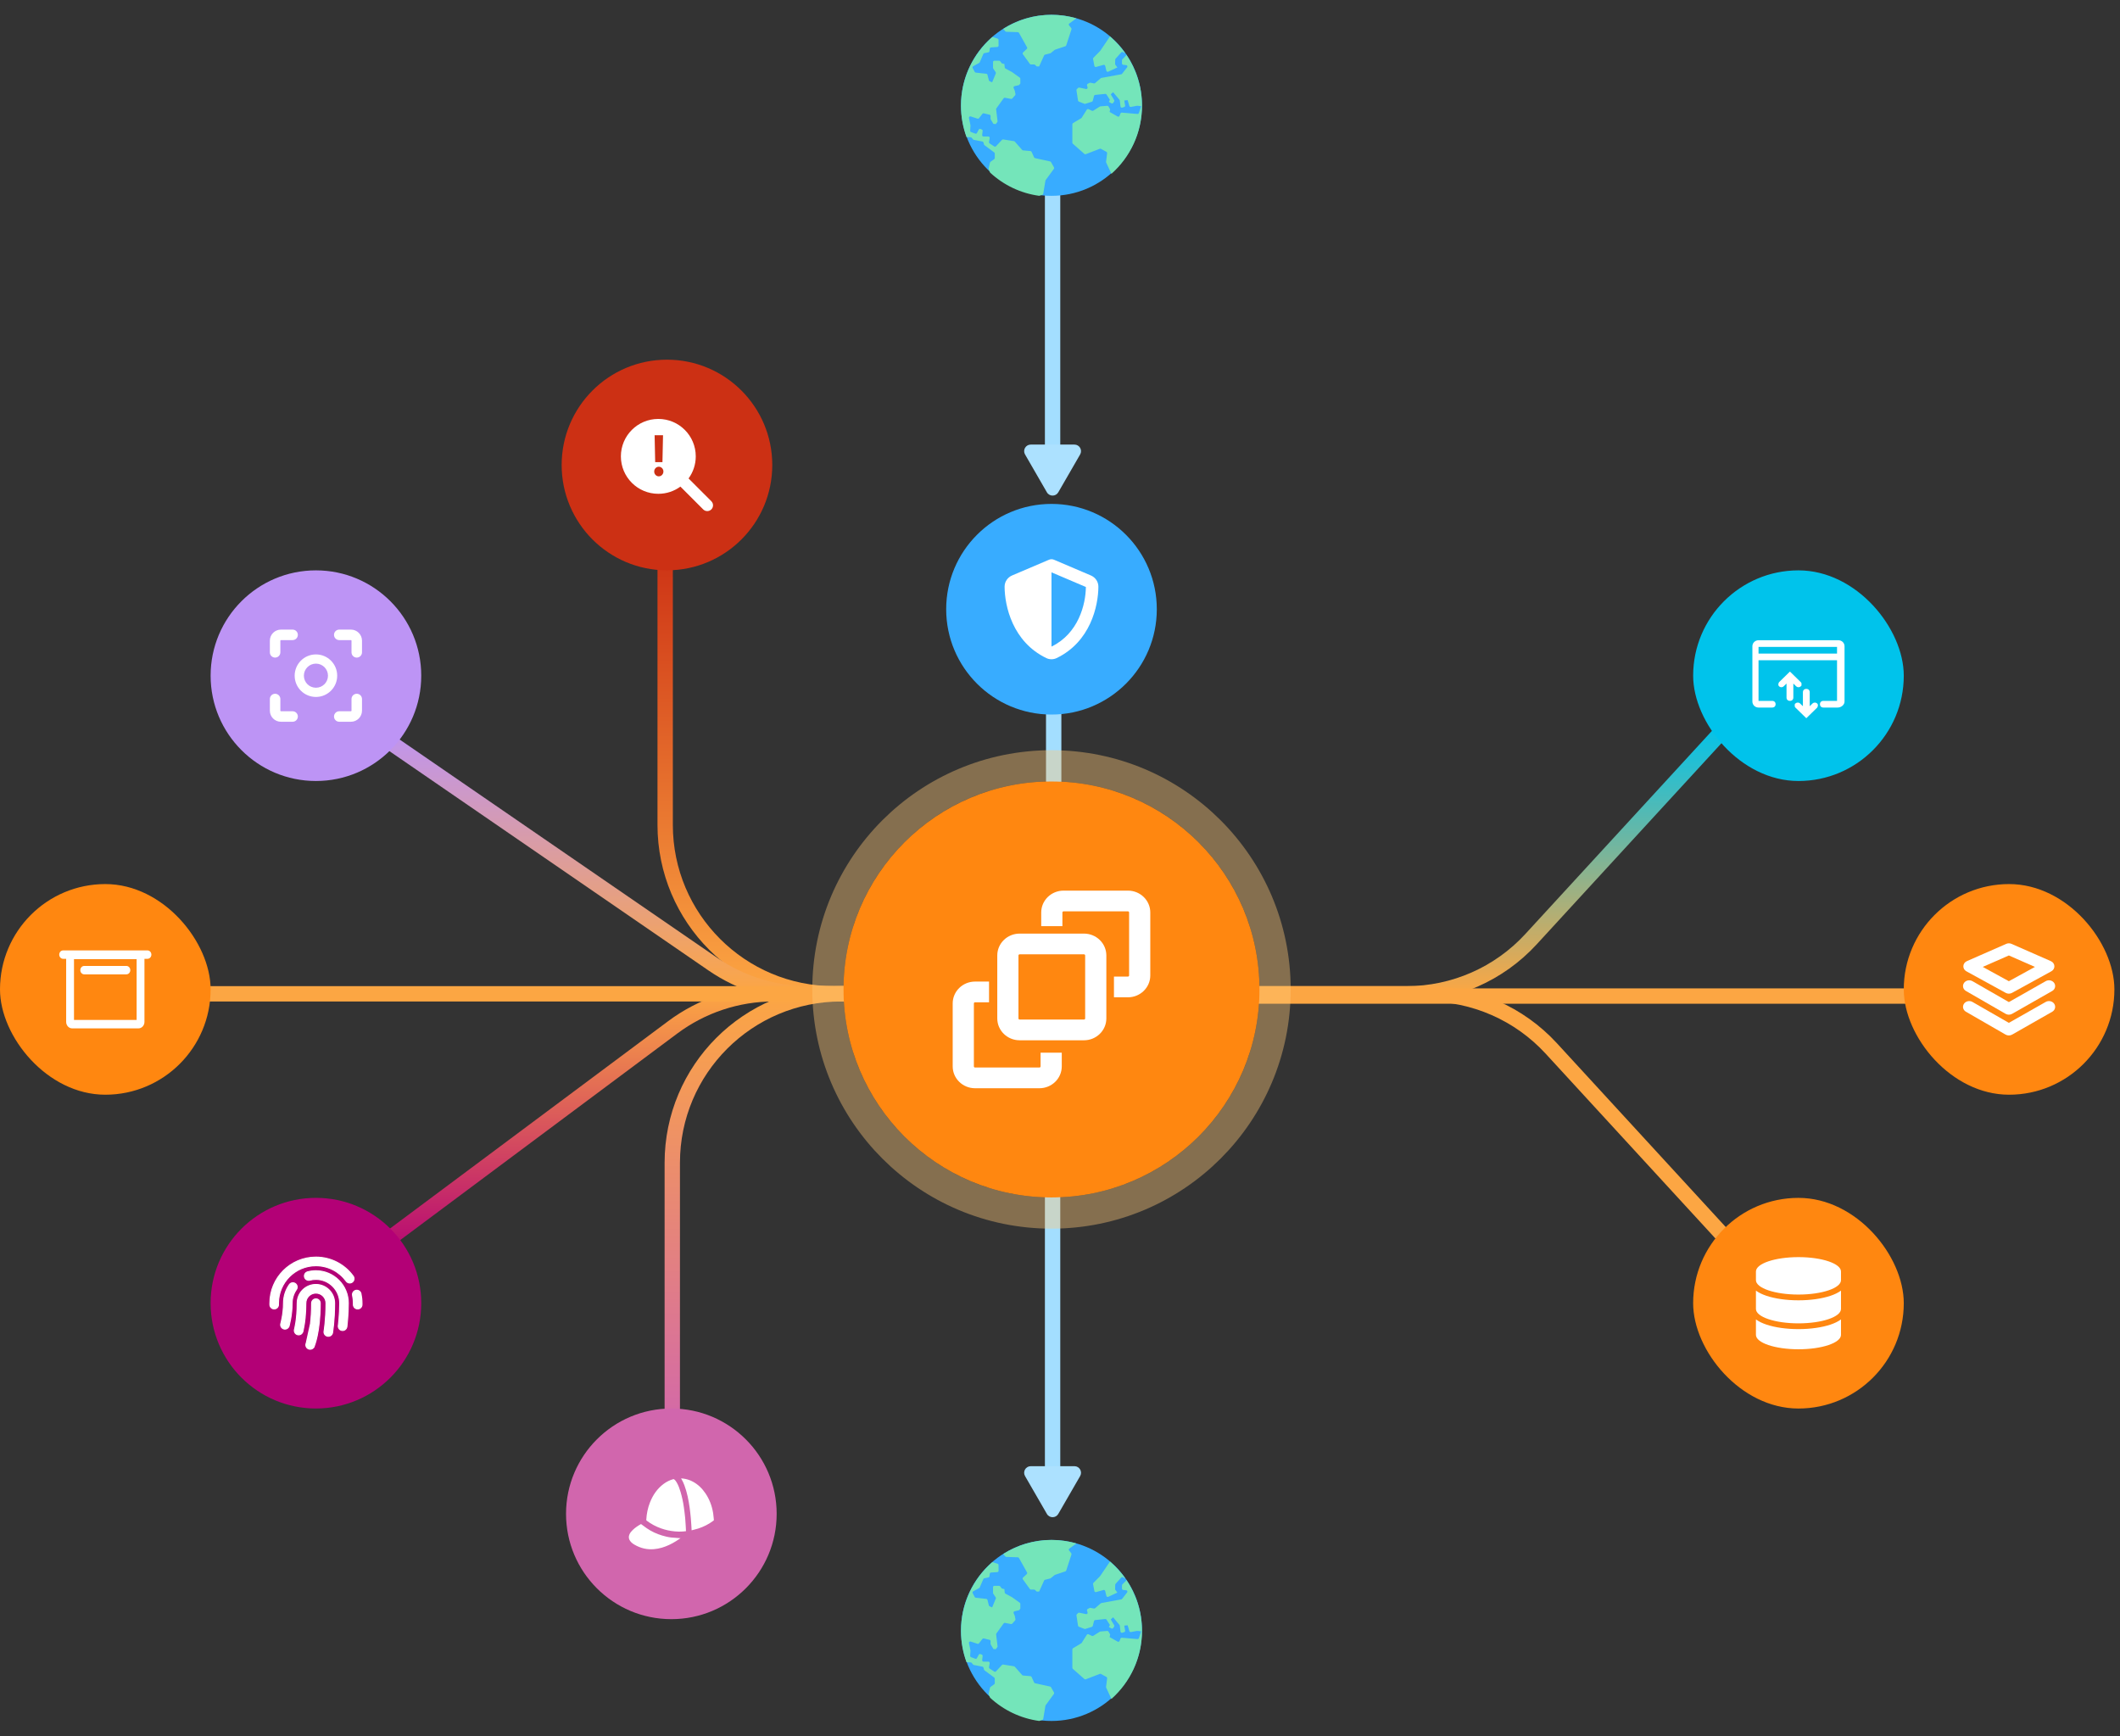
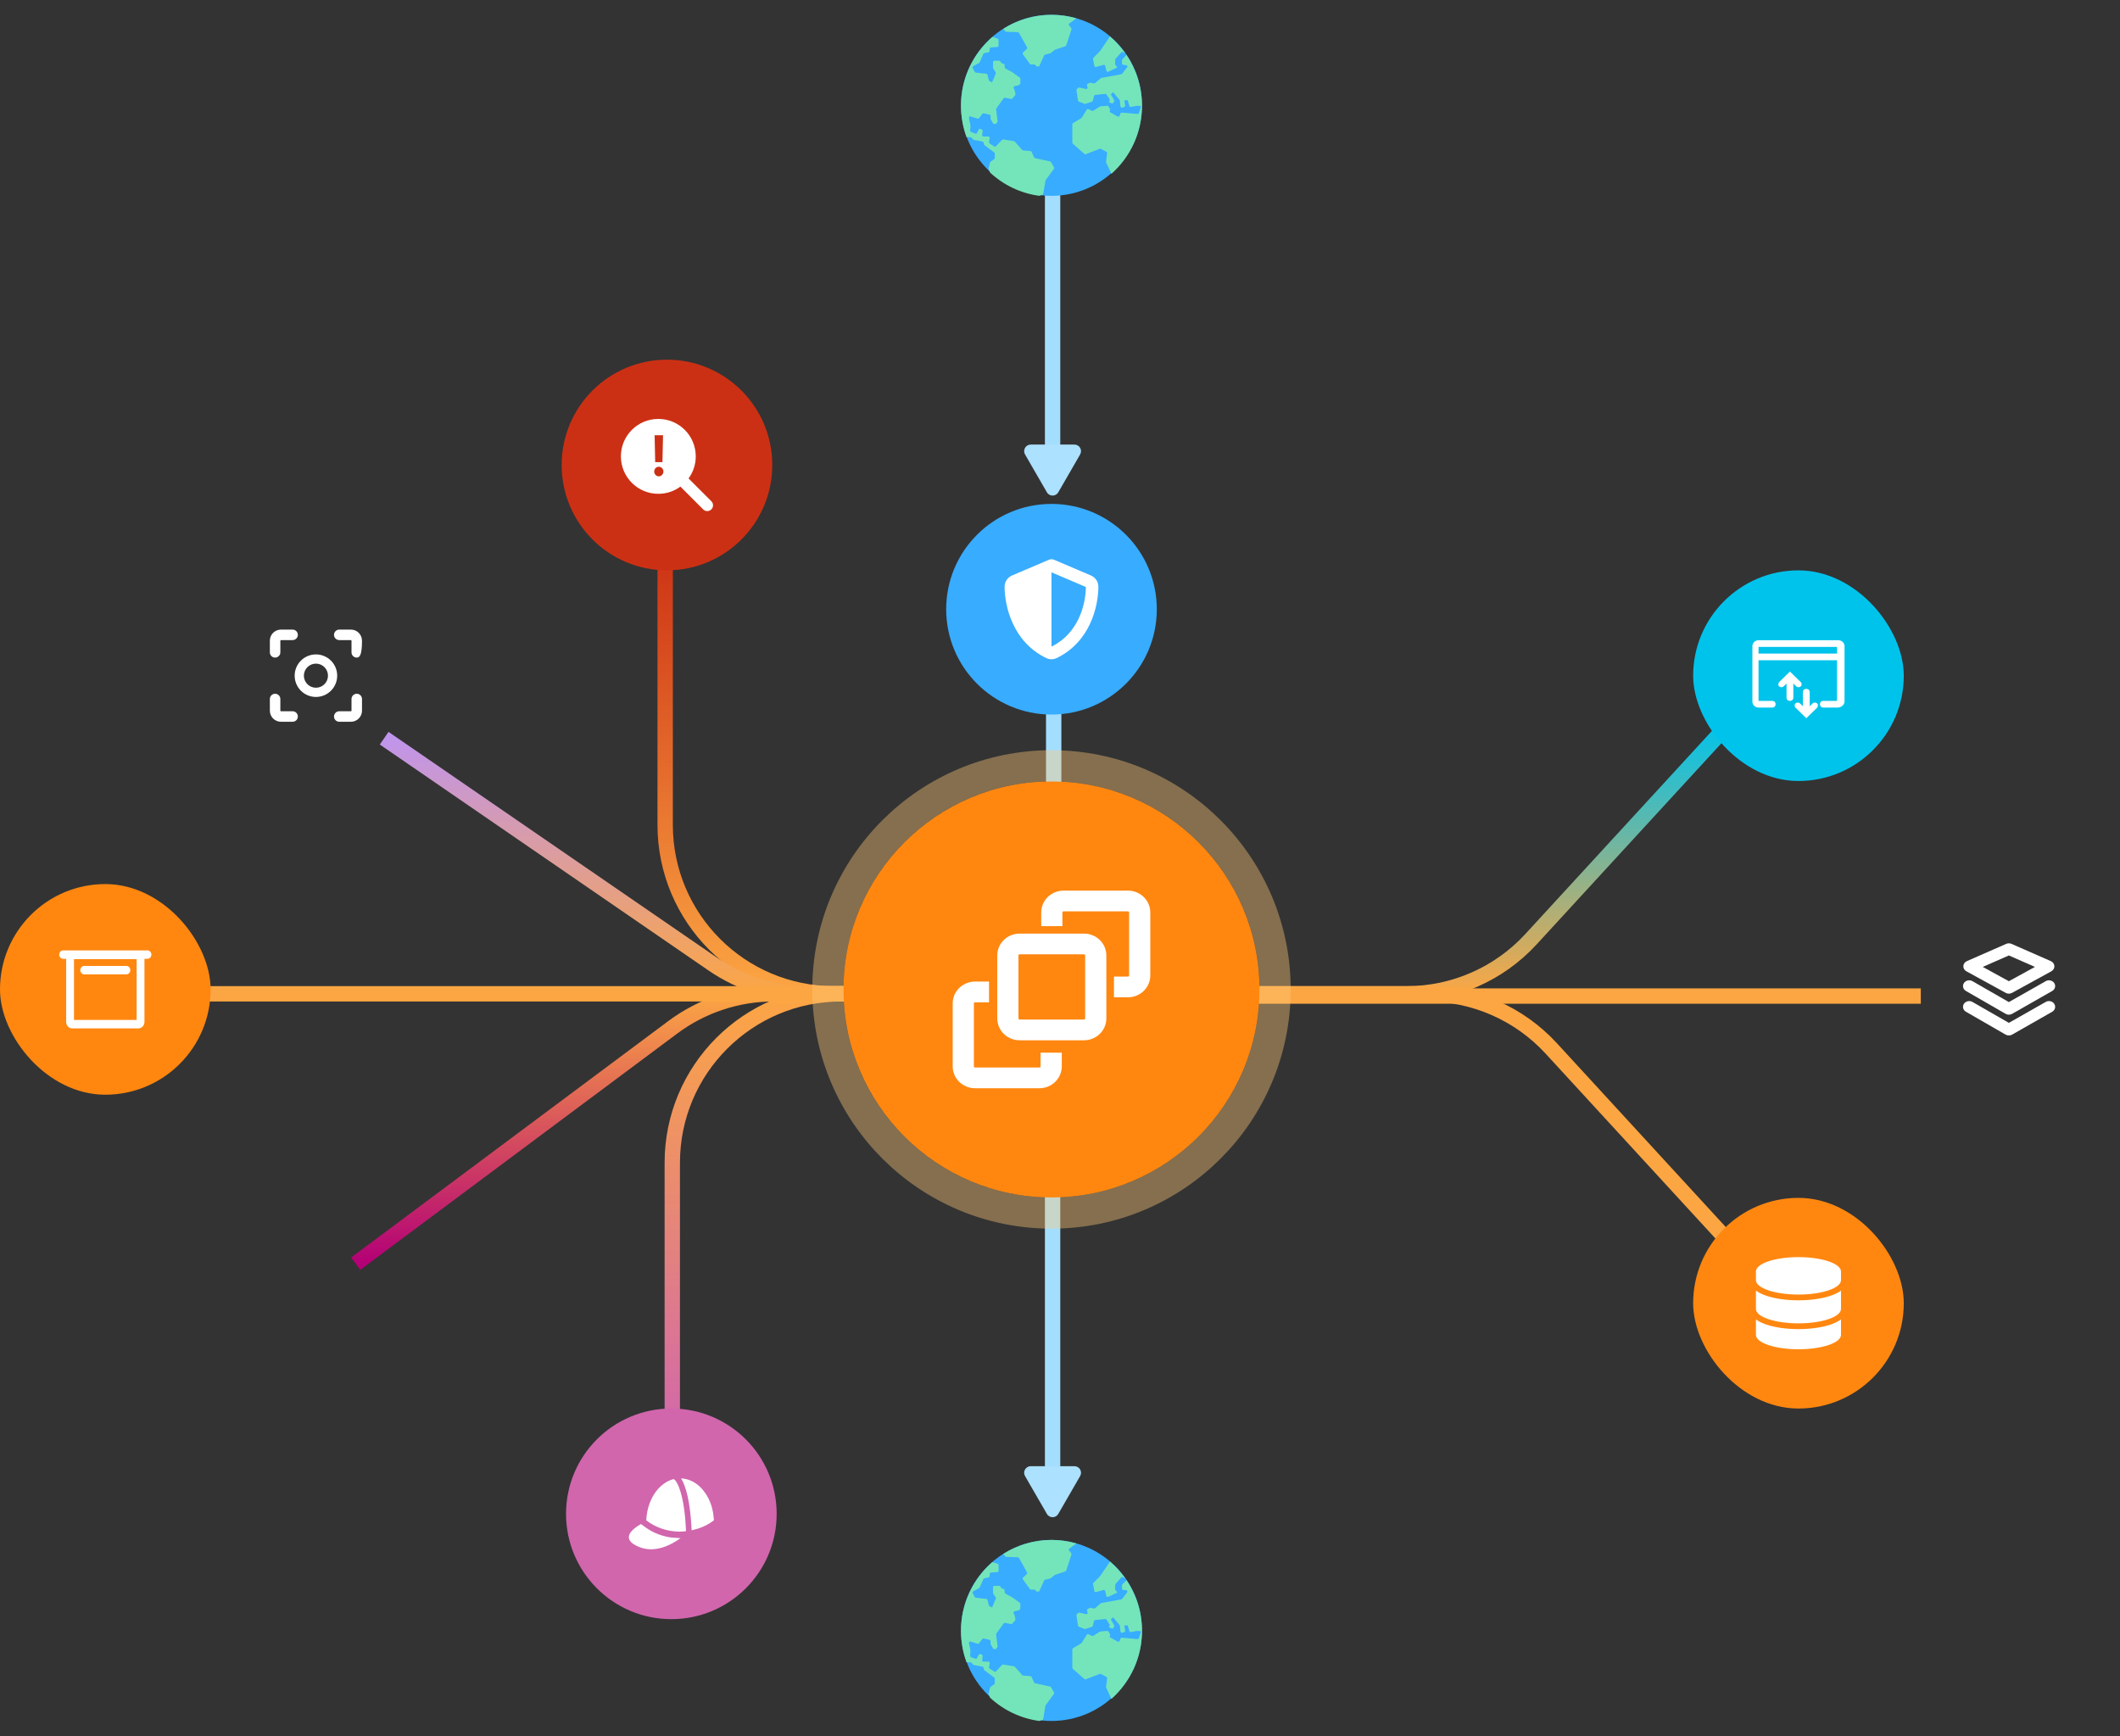
<svg xmlns="http://www.w3.org/2000/svg" width="298" height="244" viewBox="0 0 298 244" fill="none">
  <rect x="0" y="0" width="298" height="244" fill="#333333" stroke="none" />
  <path d="M93.5 76.465V115.939C93.5 129.054 104.132 139.686 117.246 139.686H122.515" stroke="url(#paint0_linear_720_413)" stroke-width="2.159" />
  <path d="M94.5 202.905V163.43C94.5 150.315 105.132 139.684 118.246 139.684H122.516" stroke="url(#paint1_linear_720_413)" stroke-width="2.159" />
  <path d="M54 103.758L100.196 135.51C104.154 138.23 108.844 139.686 113.647 139.686H122.515" stroke="url(#paint2_linear_720_413)" stroke-width="2.159" />
  <path d="M243 101.754L215.208 132.005C210.711 136.9 204.368 139.686 197.721 139.686H173.709" stroke="url(#paint3_linear_720_413)" stroke-width="2.159" />
  <path d="M50 177.616L94.57 144.391C98.67 141.334 103.648 139.683 108.762 139.683H122.516" stroke="url(#paint4_linear_720_413)" stroke-width="2.159" />
  <path d="M245.849 177.616L218.057 147.364C213.56 142.469 207.217 139.683 200.57 139.683H173.709" stroke="url(#paint5_linear_720_413)" stroke-width="2.159" />
  <path d="M27.5 139.685L49.734 139.685H122.515" stroke="#FCA643" stroke-width="2.159" />
  <path d="M270 140.001H226.023H174" stroke="#FCA643" stroke-width="2.159" />
  <path d="M148.112 77.697L148.112 115.321" stroke="#A3DEFF" stroke-width="2.159" />
  <path d="M147.958 25.5L147.958 65.496" stroke="#A3DEFF" stroke-width="2.159" />
  <path d="M147.958 165.9V208.874" stroke="#A3DEFF" stroke-width="2.159" />
  <rect x="238" y="80.167" width="29.606" height="29.606" rx="14.803" fill="#00C3EB" />
-   <path fill-rule="evenodd" clip-rule="evenodd" d="M246.519 90.831C246.519 90.456 246.806 90.269 247.19 90.269H258.416C258.8 90.269 259.087 90.55 259.087 90.831V98.606C259.087 98.981 258.8 99.168 258.416 99.168H256.401C256.305 99.168 256.209 99.074 256.209 98.981C256.209 98.887 256.305 98.793 256.401 98.793H258.416C258.512 98.793 258.608 98.7 258.608 98.606V92.611H246.998V98.7C246.998 98.793 247.094 98.887 247.19 98.887H249.205C249.301 98.887 249.397 98.981 249.397 99.074C249.397 99.168 249.301 99.262 249.205 99.262H247.19C246.806 99.262 246.519 98.981 246.519 98.7V90.831ZM246.998 92.142H258.512V90.831C258.512 90.737 258.416 90.644 258.32 90.644H247.19C247.094 90.644 246.998 90.737 246.998 90.831V92.142ZM251.604 94.672L252.947 95.983C253.043 96.077 253.043 96.17 252.947 96.264C252.851 96.451 252.755 96.451 252.659 96.358L251.892 95.515V98.044C251.892 98.138 251.796 98.231 251.7 98.231C251.604 98.231 251.508 98.138 251.508 98.044V95.515L250.548 96.358C250.452 96.451 250.356 96.451 250.26 96.358C250.165 96.264 250.165 96.17 250.26 96.077L251.604 94.672ZM253.906 97.107C254.002 97.107 254.098 97.201 254.098 97.294V99.824L254.866 99.074C254.962 98.981 255.058 98.981 255.154 99.074C255.25 99.168 255.25 99.262 255.154 99.355L253.81 100.667L252.467 99.355C252.371 99.262 252.371 99.168 252.467 99.074C252.563 98.981 252.659 98.981 252.755 99.074L253.523 99.824V97.294C253.619 97.201 253.81 97.107 253.906 97.107Z" fill="white" />
  <path d="M253.906 100.948L252.371 99.449C252.275 99.355 252.275 99.262 252.275 99.168C252.275 99.074 252.275 98.887 252.371 98.887C252.563 98.7 252.851 98.7 253.043 98.887L253.427 99.262V97.294C253.427 97.013 253.619 96.826 253.906 96.826C254.194 96.826 254.386 97.013 254.386 97.294V99.262L254.77 98.887C254.962 98.7 255.25 98.7 255.441 98.887C255.537 98.981 255.537 99.074 255.537 99.168C255.537 99.262 255.441 99.449 255.441 99.449L253.906 100.948ZM258.32 99.449H256.305C256.017 99.449 255.825 99.262 255.825 98.981C255.825 98.7 256.017 98.512 256.305 98.512H258.224V92.798H247.19V98.512H249.109C249.397 98.512 249.589 98.7 249.589 98.981C249.589 99.262 249.397 99.449 249.109 99.449H247.19C246.71 99.449 246.327 99.074 246.327 98.606V90.831C246.327 90.363 246.71 89.988 247.19 89.988H258.416C258.896 89.988 259.279 90.363 259.279 90.831V98.606C259.279 99.074 258.8 99.449 258.32 99.449ZM247.19 91.861H258.224V90.925H247.19V91.861ZM251.604 98.512C251.316 98.512 251.124 98.325 251.124 98.044V96.077L250.74 96.451C250.548 96.639 250.26 96.639 250.069 96.451C249.973 96.358 249.973 96.264 249.973 96.17C249.973 96.077 250.069 95.889 250.069 95.889L251.604 94.391L253.139 95.889C253.235 95.983 253.235 96.077 253.235 96.17C253.235 96.264 253.235 96.451 253.139 96.451C252.947 96.639 252.659 96.639 252.467 96.451L252.083 96.077V98.044C252.083 98.325 251.892 98.512 251.604 98.512Z" fill="white" />
-   <rect x="267.606" y="124.26" width="29.606" height="29.606" rx="14.803" fill="#FF8710" />
  <g clip-path="url(#clip0_720_413)">
    <path fill-rule="evenodd" clip-rule="evenodd" d="M278.711 135.903L282.378 137.914L286.045 135.903L282.378 134.294L278.711 135.903ZM276.479 135.09C275.846 135.368 275.806 136.191 276.408 136.521L281.936 139.553C282.209 139.703 282.547 139.703 282.82 139.553L288.348 136.521C288.95 136.191 288.91 135.368 288.277 135.09L282.749 132.664C282.514 132.561 282.242 132.561 282.007 132.664L276.479 135.09Z" fill="white" />
    <path fill-rule="evenodd" clip-rule="evenodd" d="M276.07 138.159C276.33 137.783 276.868 137.673 277.273 137.914L282.378 140.847L287.545 137.914C287.95 137.673 288.488 137.783 288.748 138.159C289.007 138.536 288.889 139.038 288.484 139.279L282.848 142.492C282.562 142.663 282.195 142.663 281.908 142.492L276.334 139.279C275.929 139.038 275.811 138.536 276.07 138.159Z" fill="white" />
    <path fill-rule="evenodd" clip-rule="evenodd" d="M276.07 141.079C276.33 140.702 276.868 140.592 277.273 140.834L282.378 143.767L287.545 140.834C287.95 140.592 288.488 140.702 288.748 141.079C289.007 141.456 288.889 141.957 288.484 142.199L282.848 145.412C282.562 145.582 282.195 145.582 281.908 145.412L276.334 142.198C275.929 141.957 275.811 141.456 276.07 141.079Z" fill="white" />
  </g>
  <path d="M118.565 139.069C118.565 122.921 131.656 109.831 147.804 109.831C163.952 109.831 177.042 122.921 177.042 139.069C177.042 155.217 163.952 168.308 147.804 168.308C131.656 168.308 118.565 155.217 118.565 139.069Z" fill="#FF8710" />
  <path d="M147.804 107.638C130.445 107.638 116.373 121.71 116.373 139.069C116.373 156.428 130.445 170.5 147.804 170.5C165.163 170.5 179.235 156.428 179.235 139.069C179.235 121.71 165.163 107.638 147.804 107.638Z" stroke="#FFC87A" stroke-opacity="0.4" stroke-width="4.386" />
  <path fill-rule="evenodd" clip-rule="evenodd" d="M146.36 128.255C146.36 126.557 147.767 125.181 149.503 125.181H158.548C160.285 125.181 161.692 126.557 161.692 128.255V137.101C161.692 138.798 160.285 140.175 158.548 140.175H156.584V137.262H158.548C158.64 137.262 158.714 137.19 158.714 137.101V128.255C158.714 128.166 158.64 128.093 158.548 128.093H149.503C149.412 128.093 149.338 128.166 149.338 128.255V130.177H146.36V128.255Z" fill="white" />
  <path fill-rule="evenodd" clip-rule="evenodd" d="M149.248 149.883C149.248 151.581 147.84 152.957 146.104 152.957L137.059 152.957C135.323 152.957 133.916 151.581 133.916 149.883L133.916 141.038C133.916 139.34 135.323 137.964 137.059 137.964L139.024 137.964L139.024 140.876L137.059 140.876C136.968 140.876 136.894 140.948 136.894 141.038L136.894 149.883C136.894 149.972 136.968 150.045 137.059 150.045L146.104 150.045C146.196 150.045 146.27 149.973 146.27 149.883L146.27 147.962L149.248 147.962L149.248 149.883Z" fill="white" />
  <path fill-rule="evenodd" clip-rule="evenodd" d="M140.183 134.296C140.183 132.598 141.59 131.222 143.326 131.222H152.371C154.107 131.222 155.515 132.598 155.515 134.296V143.141C155.515 144.839 154.107 146.216 152.371 146.216H143.326C141.59 146.216 140.183 144.839 140.183 143.141V134.296ZM143.326 134.134C143.235 134.134 143.161 134.207 143.161 134.296V143.141C143.161 143.231 143.235 143.303 143.326 143.303H152.371C152.463 143.303 152.537 143.231 152.537 143.141V134.296C152.537 134.207 152.463 134.134 152.371 134.134H143.326Z" fill="white" />
  <path d="M133.001 85.63C133.001 77.455 139.628 70.827 147.804 70.827C155.979 70.827 162.607 77.455 162.607 85.63C162.607 93.805 155.979 100.433 147.804 100.433C139.628 100.433 133.001 93.805 133.001 85.63Z" fill="#38ACFF" />
  <path d="M147.804 78.599C147.93 78.599 148.057 78.626 148.172 78.679L153.344 80.885C153.948 81.142 154.399 81.742 154.396 82.465C154.382 85.205 153.262 90.217 148.526 92.496C148.068 92.717 147.535 92.717 147.076 92.496C142.346 90.217 141.226 85.205 141.212 82.465C141.209 81.742 141.66 81.142 142.264 80.885L147.439 78.679C147.551 78.626 147.678 78.599 147.804 78.599ZM147.804 80.444V90.883C151.594 89.038 152.613 84.954 152.638 82.504L147.804 80.444Z" fill="white" />
  <circle cx="147.804" cy="14.804" r="12.721" fill="#38ACFF" />
  <path d="M138.981 23.79C138.965 23.753 138.962 23.712 138.971 23.674L139.159 22.854C139.169 22.81 139.195 22.77 139.233 22.743L139.329 22.673L139.752 22.367C139.801 22.332 139.831 22.275 139.831 22.214V21.574C139.831 21.514 139.802 21.457 139.754 21.422L138.39 20.41C138.356 20.385 138.332 20.349 138.32 20.308L138.243 20.027C138.225 19.958 138.168 19.905 138.097 19.892L137.404 19.757L136.892 19.658C136.851 19.65 136.813 19.628 136.785 19.596L136.582 19.359C136.548 19.32 136.5 19.296 136.449 19.293L135.855 19.262C135.343 17.857 135.083 16.38 135.083 14.864C135.083 11.004 136.796 7.541 139.496 5.196L140.226 5.427C140.304 5.452 140.357 5.524 140.358 5.606L140.363 6.127L140.365 6.411C140.366 6.512 140.289 6.595 140.189 6.602L139.816 6.628L139.304 6.664C139.215 6.67 139.142 6.738 139.13 6.828L139.081 7.197C139.07 7.278 139.009 7.342 138.93 7.358L138.362 7.467C138.301 7.48 138.249 7.521 138.225 7.578L137.719 8.753C137.702 8.792 137.673 8.824 137.637 8.844L136.8 9.308C136.709 9.358 136.676 9.473 136.725 9.565L137.017 10.106C137.047 10.161 137.101 10.197 137.163 10.204L137.322 10.222L138.641 10.368C138.72 10.377 138.784 10.433 138.803 10.509L139.002 11.288C139.016 11.345 139.056 11.392 139.11 11.415L139.462 11.568L139.977 10.325C140.001 10.267 139.994 10.2 139.959 10.148L139.617 9.632C139.596 9.601 139.585 9.564 139.585 9.527V8.725C139.585 8.62 139.67 8.535 139.774 8.535H140.443C140.502 8.535 140.558 8.563 140.594 8.611L140.814 8.906L141.182 8.998L141.233 9.484C141.239 9.547 141.276 9.602 141.331 9.632L142.259 10.132C142.266 10.136 142.272 10.14 142.279 10.145L143.346 10.911C143.396 10.947 143.425 11.004 143.425 11.065V11.739L143.248 11.959L142.613 12.109C142.499 12.136 142.437 12.26 142.482 12.368L142.634 12.731C142.64 12.742 142.643 12.755 142.646 12.767L142.738 13.229C142.749 13.288 142.733 13.349 142.693 13.393L142.293 13.843C142.249 13.892 142.182 13.915 142.117 13.903L141.265 13.74C141.193 13.726 141.12 13.755 141.077 13.815L140.056 15.231C140.028 15.27 140.016 15.318 140.021 15.365L140.221 17.023C140.227 17.072 140.213 17.122 140.183 17.161L139.967 17.442L139.642 17.41L139.269 16.786C139.252 16.756 139.242 16.723 139.242 16.689V16.306C139.242 16.218 139.183 16.142 139.098 16.122L138.289 15.927C138.217 15.91 138.142 15.937 138.096 15.995L137.617 16.615C137.568 16.678 137.485 16.703 137.409 16.679L136.445 16.363C136.439 16.361 136.433 16.364 136.427 16.362C136.296 16.333 136.173 16.446 136.201 16.582L136.414 17.612C136.417 17.629 136.418 17.645 136.417 17.663L136.372 18.37C136.366 18.454 136.416 18.531 136.495 18.56L136.986 18.742L137.095 18.783C137.183 18.815 137.283 18.777 137.327 18.694L137.582 18.213C137.627 18.128 137.728 18.09 137.818 18.126L138.006 18.2C138.085 18.232 138.134 18.313 138.124 18.398L138.061 18.976C138.049 19.088 138.136 19.186 138.249 19.186H138.93C139.048 19.186 139.136 19.293 139.116 19.409L139.019 19.964C139.006 20.038 139.039 20.114 139.102 20.156L139.762 20.586C139.838 20.636 139.939 20.624 140.002 20.557L140.848 19.654C140.891 19.609 140.953 19.587 141.015 19.597L142.533 19.84C142.576 19.846 142.615 19.868 142.644 19.901L143.682 21.074C143.714 21.11 143.759 21.133 143.807 21.137L144.85 21.231C144.917 21.237 144.976 21.279 145.005 21.341L145.36 22.119C145.385 22.173 145.433 22.212 145.491 22.225L147.613 22.692C147.665 22.704 147.71 22.737 147.736 22.784L148.154 23.52C148.191 23.585 148.186 23.666 148.142 23.727L146.983 25.314C146.965 25.338 146.954 25.365 146.949 25.395L146.782 26.398L146.645 27.229C146.633 27.298 146.584 27.355 146.518 27.378L146.079 27.525C143.469 27.169 141.069 26.015 139.177 24.26L138.981 23.79ZM158.202 7.516L157.839 7.323C157.762 7.282 157.668 7.299 157.61 7.364L157.041 7.999L156.811 8.255C156.781 8.289 156.764 8.332 156.763 8.377L156.746 8.988C156.745 9.031 156.759 9.074 156.785 9.109L157.069 9.477L155.782 10.075C155.674 10.126 155.548 10.064 155.519 9.948L155.353 9.257C155.327 9.152 155.221 9.09 155.119 9.118L154.068 9.411C153.961 9.441 153.853 9.373 153.832 9.264L153.648 8.289C153.636 8.228 153.655 8.165 153.699 8.121L154.634 7.171C154.642 7.163 154.649 7.154 154.656 7.144L155.326 6.155L156.026 5.122C156.847 5.824 157.578 6.628 158.201 7.516H158.202ZM150.276 3.569L150.321 3.625L150.58 3.95C150.62 4 150.632 4.067 150.612 4.128L149.875 6.378C149.856 6.435 149.812 6.48 149.755 6.499L148.311 6.982C148.29 6.989 148.27 7 148.253 7.014L147.697 7.461C147.675 7.478 147.651 7.49 147.625 7.497L146.893 7.681C146.837 7.695 146.79 7.734 146.767 7.787L146.067 9.339H145.729L145.486 9.112C145.451 9.079 145.405 9.061 145.358 9.061H144.919C144.859 9.061 144.802 9.032 144.767 8.983L143.784 7.623C143.728 7.546 143.738 7.439 143.808 7.373L144.331 6.88C144.395 6.82 144.409 6.725 144.367 6.649L143.232 4.619C143.199 4.561 143.139 4.524 143.074 4.522L142.806 4.513L141.45 4.467C141.397 4.466 141.348 4.442 141.313 4.401L141.021 4.059C142.986 2.809 145.311 2.082 147.804 2.082C149.017 2.082 150.19 2.258 151.302 2.578L150.313 3.299C150.226 3.362 150.209 3.486 150.277 3.571L150.276 3.569ZM155.704 23.302L155.49 22.84C155.475 22.808 155.469 22.771 155.474 22.736L155.627 21.533C155.637 21.455 155.598 21.38 155.53 21.342L154.755 20.919C154.707 20.893 154.649 20.889 154.598 20.909L152.624 21.669C152.559 21.694 152.485 21.681 152.432 21.635L150.8 20.197C150.759 20.16 150.736 20.108 150.736 20.054V17.466C150.736 17.399 150.771 17.337 150.828 17.303L151.988 16.611C152.013 16.596 152.035 16.575 152.05 16.55L152.767 15.413C152.818 15.332 152.92 15.302 153.006 15.342L153.494 15.571C153.552 15.598 153.62 15.595 153.675 15.56L154.598 14.977C154.624 14.961 154.653 14.951 154.684 14.949L155.64 14.873C155.713 14.867 155.783 14.904 155.819 14.967L156.053 15.377L155.972 15.732L157.102 16.375C157.201 16.432 157.328 16.387 157.37 16.28L157.501 15.947C157.532 15.87 157.61 15.821 157.692 15.828L159.273 15.964L159.89 16.017C159.977 16.024 160.057 15.972 160.085 15.889L160.413 14.921L159.875 14.866C159.857 14.864 159.839 14.865 159.822 14.868L159.322 14.962L158.966 15.029C158.872 15.047 158.779 14.99 158.751 14.897L158.506 14.076L158.032 14.126L158.153 14.824C158.17 14.918 158.115 15.009 158.025 15.037L157.751 15.126C157.637 15.163 157.519 15.086 157.505 14.967L157.409 14.133C157.405 14.096 157.39 14.06 157.366 14.032L156.461 12.954L156.135 13.262L156.611 14.063C156.648 14.125 156.647 14.203 156.607 14.264L156.48 14.459C156.426 14.542 156.316 14.569 156.229 14.521L155.871 14.318L156.017 14.033L155.539 13.283C155.501 13.223 155.432 13.19 155.361 13.197L153.946 13.34C153.867 13.348 153.802 13.405 153.782 13.482L153.607 14.165C153.591 14.229 153.543 14.28 153.481 14.299L152.557 14.59C152.516 14.603 152.471 14.602 152.431 14.586L151.651 14.279C151.588 14.254 151.543 14.198 151.533 14.131L151.313 12.692C151.303 12.631 151.324 12.569 151.369 12.527L151.543 12.359C151.588 12.315 151.651 12.297 151.713 12.31L152.657 12.509C152.796 12.539 152.917 12.408 152.876 12.27L152.799 12.007C152.774 11.92 152.813 11.827 152.893 11.785L153.158 11.645C153.196 11.625 153.24 11.619 153.282 11.627L153.768 11.724C153.825 11.735 153.884 11.72 153.928 11.682L154.725 10.995C154.75 10.973 154.781 10.959 154.814 10.953L157.611 10.44C157.657 10.432 157.697 10.407 157.726 10.371L158.153 9.825L158.437 9.463C158.528 9.346 158.456 9.174 158.309 9.157L157.879 9.109C157.784 9.098 157.711 9.017 157.711 8.921V8.469C157.711 8.42 157.73 8.371 157.765 8.336L158.266 7.825C158.307 7.784 158.322 7.729 158.317 7.676C159.71 9.726 160.525 12.201 160.525 14.864C160.525 18.669 158.86 22.089 156.227 24.433L155.705 23.303L155.704 23.302Z" fill="#74E5BA" />
  <circle cx="147.804" cy="229.167" r="12.721" fill="#38ACFF" />
  <path d="M138.981 238.153C138.965 238.116 138.962 238.075 138.971 238.037L139.159 237.217C139.169 237.173 139.195 237.133 139.233 237.106L139.329 237.037L139.752 236.731C139.801 236.695 139.831 236.638 139.831 236.577V235.937C139.831 235.877 139.802 235.82 139.754 235.785L138.39 234.774C138.356 234.748 138.332 234.712 138.32 234.671L138.243 234.39C138.225 234.321 138.168 234.268 138.097 234.255L137.404 234.12L136.892 234.021C136.851 234.013 136.813 233.991 136.785 233.959L136.582 233.722C136.548 233.683 136.5 233.659 136.449 233.657L135.855 233.625C135.343 232.22 135.083 230.744 135.083 229.227C135.083 225.367 136.796 221.904 139.496 219.559L140.226 219.79C140.304 219.815 140.357 219.887 140.358 219.969L140.363 220.491L140.365 220.775C140.366 220.875 140.289 220.958 140.189 220.965L139.816 220.991L139.304 221.027C139.215 221.033 139.142 221.101 139.13 221.191L139.081 221.56C139.07 221.641 139.009 221.706 138.93 221.721L138.362 221.831C138.301 221.843 138.249 221.884 138.225 221.941L137.719 223.117C137.702 223.155 137.673 223.187 137.637 223.207L136.8 223.671C136.709 223.721 136.676 223.836 136.725 223.928L137.017 224.469C137.047 224.524 137.101 224.561 137.163 224.567L137.322 224.585L138.641 224.731C138.72 224.74 138.784 224.796 138.803 224.872L139.002 225.651C139.016 225.708 139.056 225.755 139.11 225.778L139.462 225.931L139.977 224.689C140.001 224.63 139.994 224.563 139.959 224.511L139.617 223.995C139.596 223.964 139.585 223.927 139.585 223.89V223.088C139.585 222.983 139.67 222.898 139.774 222.898H140.443C140.502 222.898 140.558 222.926 140.594 222.974L140.814 223.269L141.182 223.361L141.233 223.847C141.239 223.91 141.276 223.965 141.331 223.995L142.259 224.495C142.266 224.499 142.272 224.503 142.279 224.508L143.346 225.274C143.396 225.31 143.425 225.367 143.425 225.428V226.102L143.248 226.323L142.613 226.472C142.499 226.5 142.437 226.623 142.482 226.731L142.634 227.094C142.64 227.105 142.643 227.118 142.646 227.13L142.738 227.593C142.749 227.651 142.733 227.712 142.693 227.756L142.293 228.206C142.249 228.255 142.182 228.278 142.117 228.266L141.265 228.103C141.193 228.089 141.12 228.118 141.077 228.178L140.056 229.594C140.028 229.633 140.016 229.681 140.021 229.728L140.221 231.386C140.227 231.435 140.213 231.485 140.183 231.524L139.967 231.805L139.642 231.773L139.269 231.149C139.252 231.119 139.242 231.086 139.242 231.052V230.669C139.242 230.582 139.183 230.505 139.098 230.485L138.289 230.29C138.217 230.273 138.142 230.3 138.096 230.358L137.617 230.978C137.568 231.041 137.485 231.067 137.409 231.042L136.445 230.726C136.439 230.724 136.433 230.727 136.427 230.726C136.296 230.696 136.173 230.809 136.201 230.945L136.414 231.975C136.417 231.992 136.418 232.008 136.417 232.026L136.372 232.733C136.366 232.817 136.416 232.894 136.495 232.923L136.986 233.105L137.095 233.146C137.183 233.178 137.283 233.141 137.327 233.057L137.582 232.576C137.627 232.491 137.728 232.454 137.818 232.489L138.006 232.564C138.085 232.595 138.134 232.676 138.124 232.761L138.061 233.339C138.049 233.451 138.136 233.549 138.249 233.549H138.93C139.048 233.549 139.136 233.656 139.116 233.772L139.019 234.327C139.006 234.402 139.039 234.477 139.102 234.519L139.762 234.949C139.838 234.999 139.939 234.987 140.002 234.92L140.848 234.017C140.891 233.972 140.953 233.95 141.015 233.96L142.533 234.203C142.576 234.209 142.615 234.231 142.644 234.264L143.682 235.437C143.714 235.473 143.759 235.496 143.807 235.5L144.85 235.594C144.917 235.6 144.976 235.642 145.005 235.704L145.36 236.482C145.385 236.536 145.433 236.575 145.491 236.588L147.613 237.055C147.665 237.067 147.71 237.1 147.736 237.147L148.154 237.883C148.191 237.948 148.186 238.029 148.142 238.09L146.983 239.677C146.965 239.701 146.954 239.728 146.949 239.758L146.782 240.761L146.645 241.592C146.633 241.661 146.584 241.718 146.518 241.741L146.079 241.888C143.469 241.532 141.069 240.378 139.177 238.623L138.981 238.153ZM158.202 221.879L157.839 221.686C157.762 221.645 157.668 221.662 157.61 221.727L157.041 222.362L156.811 222.619C156.781 222.652 156.764 222.695 156.763 222.74L156.746 223.351C156.745 223.394 156.759 223.437 156.785 223.472L157.069 223.84L155.782 224.439C155.674 224.489 155.548 224.427 155.519 224.311L155.353 223.62C155.327 223.515 155.221 223.453 155.119 223.481L154.068 223.774C153.961 223.804 153.853 223.736 153.832 223.627L153.648 222.652C153.636 222.591 153.655 222.528 153.699 222.484L154.634 221.534C154.642 221.526 154.649 221.517 154.656 221.507L155.326 220.518L156.026 219.486C156.847 220.187 157.578 220.991 158.201 221.879H158.202ZM150.276 217.932L150.321 217.988L150.58 218.314C150.62 218.363 150.632 218.43 150.612 218.491L149.875 220.741C149.856 220.798 149.812 220.843 149.755 220.862L148.311 221.346C148.29 221.352 148.27 221.364 148.253 221.377L147.697 221.824C147.675 221.841 147.651 221.853 147.625 221.86L146.893 222.044C146.837 222.058 146.79 222.097 146.767 222.15L146.067 223.702H145.729L145.486 223.475C145.451 223.442 145.405 223.424 145.358 223.424H144.919C144.859 223.424 144.802 223.395 144.767 223.346L143.784 221.986C143.728 221.909 143.738 221.802 143.808 221.736L144.331 221.243C144.395 221.183 144.409 221.088 144.367 221.012L143.232 218.982C143.199 218.924 143.139 218.888 143.074 218.885L142.806 218.876L141.45 218.83C141.397 218.829 141.348 218.805 141.313 218.764L141.021 218.422C142.986 217.172 145.311 216.445 147.804 216.445C149.017 216.445 150.19 216.621 151.302 216.941L150.313 217.662C150.226 217.725 150.209 217.849 150.277 217.934L150.276 217.932ZM155.704 237.666L155.49 237.203C155.475 237.171 155.469 237.134 155.474 237.099L155.627 235.896C155.637 235.818 155.598 235.743 155.53 235.705L154.755 235.282C154.707 235.256 154.649 235.252 154.598 235.272L152.624 236.032C152.559 236.057 152.485 236.044 152.432 235.998L150.8 234.56C150.759 234.524 150.736 234.472 150.736 234.417V231.829C150.736 231.762 150.771 231.7 150.828 231.666L151.988 230.974C152.013 230.959 152.035 230.938 152.05 230.913L152.767 229.776C152.818 229.695 152.92 229.665 153.006 229.706L153.494 229.935C153.552 229.962 153.62 229.958 153.675 229.923L154.598 229.34C154.624 229.324 154.653 229.314 154.684 229.312L155.64 229.236C155.713 229.23 155.783 229.267 155.819 229.33L156.053 229.74L155.972 230.096L157.102 230.738C157.201 230.795 157.328 230.75 157.37 230.643L157.501 230.31C157.532 230.233 157.61 230.184 157.692 230.191L159.273 230.327L159.89 230.38C159.977 230.387 160.057 230.335 160.085 230.252L160.413 229.284L159.875 229.229C159.857 229.227 159.839 229.228 159.822 229.231L159.322 229.325L158.966 229.392C158.872 229.41 158.779 229.353 158.751 229.26L158.506 228.439L158.032 228.489L158.153 229.187C158.17 229.281 158.115 229.372 158.025 229.4L157.751 229.489C157.637 229.526 157.519 229.449 157.505 229.33L157.409 228.496C157.405 228.459 157.39 228.423 157.366 228.395L156.461 227.317L156.135 227.625L156.611 228.426C156.648 228.488 156.647 228.567 156.607 228.627L156.48 228.822C156.426 228.906 156.316 228.933 156.229 228.884L155.871 228.681L156.017 228.396L155.539 227.646C155.501 227.586 155.432 227.553 155.361 227.56L153.946 227.703C153.867 227.712 153.802 227.768 153.782 227.845L153.607 228.528C153.591 228.592 153.543 228.643 153.481 228.662L152.557 228.953C152.516 228.966 152.471 228.965 152.431 228.949L151.651 228.642C151.588 228.617 151.543 228.561 151.533 228.494L151.313 227.055C151.303 226.994 151.324 226.933 151.369 226.89L151.543 226.722C151.588 226.678 151.651 226.66 151.713 226.673L152.657 226.872C152.796 226.902 152.917 226.771 152.876 226.633L152.799 226.37C152.774 226.283 152.813 226.19 152.893 226.149L153.158 226.008C153.196 225.988 153.24 225.982 153.282 225.99L153.768 226.087C153.825 226.098 153.884 226.083 153.928 226.045L154.725 225.358C154.75 225.336 154.781 225.322 154.814 225.316L157.611 224.803C157.657 224.795 157.697 224.77 157.726 224.734L158.153 224.188L158.437 223.826C158.528 223.709 158.456 223.537 158.309 223.52L157.879 223.472C157.784 223.462 157.711 223.38 157.711 223.284V222.833C157.711 222.783 157.73 222.735 157.765 222.699L158.266 222.188C158.307 222.147 158.322 222.092 158.317 222.039C159.71 224.089 160.525 226.564 160.525 229.227C160.525 233.032 158.86 236.452 156.227 238.796L155.705 237.666L155.704 237.666Z" fill="#74E5BA" />
  <path d="M78.95 65.358C78.95 57.183 85.577 50.555 93.752 50.555C101.928 50.555 108.555 57.183 108.555 65.358C108.555 73.534 101.928 80.161 93.752 80.161C85.577 80.161 78.95 73.534 78.95 65.358Z" fill="#CC3014" />
  <path fill-rule="evenodd" clip-rule="evenodd" d="M96.788 67.248C97.423 66.378 97.8 65.305 97.8 64.144C97.8 61.237 95.445 58.882 92.538 58.882C89.631 58.882 87.276 61.237 87.276 64.144C87.276 67.051 89.631 69.406 92.538 69.406C93.699 69.406 94.772 69.032 95.642 68.394L98.845 71.599C99.161 71.916 99.675 71.916 99.991 71.599C100.307 71.283 100.307 70.77 99.991 70.453L96.788 67.248ZM93.199 61.174H92.017L92.096 64.953H93.118L93.199 61.174ZM92.145 65.8C92.271 65.669 92.427 65.6 92.607 65.6C92.784 65.6 92.939 65.669 93.063 65.799C93.19 65.93 93.254 66.091 93.254 66.274C93.254 66.396 93.225 66.511 93.165 66.615C93.108 66.716 93.031 66.798 92.934 66.859C92.835 66.921 92.725 66.953 92.607 66.953C92.427 66.953 92.271 66.883 92.145 66.752L92.145 66.751C92.021 66.62 91.959 66.457 91.959 66.274C91.959 66.092 92.021 65.932 92.145 65.8L92.145 65.8Z" fill="white" />
-   <path d="M29.606 94.97C29.606 86.794 36.233 80.167 44.409 80.167C52.584 80.167 59.212 86.794 59.212 94.97C59.212 103.145 52.584 109.773 44.409 109.773C36.233 109.773 29.606 103.145 29.606 94.97Z" fill="#BD94F5" />
-   <path fill-rule="evenodd" clip-rule="evenodd" d="M37.933 90.051C37.933 89.191 38.63 88.493 39.49 88.493H41.13C41.537 88.493 41.868 88.824 41.868 89.231C41.868 89.639 41.537 89.969 41.13 89.969H39.49C39.445 89.969 39.408 90.006 39.408 90.051V91.691C39.408 92.098 39.078 92.428 38.67 92.428C38.263 92.428 37.933 92.098 37.933 91.691V90.051ZM46.95 89.231C46.95 88.824 47.281 88.493 47.688 88.493H49.328C50.188 88.493 50.885 89.191 50.885 90.051V91.691C50.885 92.098 50.555 92.428 50.147 92.428C49.74 92.428 49.41 92.098 49.41 91.691V90.051C49.41 90.006 49.373 89.969 49.328 89.969H47.688C47.281 89.969 46.95 89.639 46.95 89.231ZM38.67 97.511C39.078 97.511 39.408 97.841 39.408 98.249V99.888C39.408 99.934 39.445 99.97 39.49 99.97H41.13C41.537 99.97 41.868 100.301 41.868 100.708C41.868 101.116 41.537 101.446 41.13 101.446H39.49C38.63 101.446 37.933 100.749 37.933 99.888V98.249C37.933 97.841 38.263 97.511 38.67 97.511ZM50.147 97.511C50.555 97.511 50.885 97.841 50.885 98.249V99.888C50.885 100.749 50.188 101.446 49.328 101.446H47.688C47.281 101.446 46.95 101.116 46.95 100.708C46.95 100.301 47.281 99.97 47.688 99.97H49.328C49.373 99.97 49.41 99.934 49.41 99.888V98.249C49.41 97.841 49.74 97.511 50.147 97.511Z" fill="white" />
+   <path fill-rule="evenodd" clip-rule="evenodd" d="M37.933 90.051C37.933 89.191 38.63 88.493 39.49 88.493H41.13C41.537 88.493 41.868 88.824 41.868 89.231C41.868 89.639 41.537 89.969 41.13 89.969H39.49C39.445 89.969 39.408 90.006 39.408 90.051V91.691C39.408 92.098 39.078 92.428 38.67 92.428C38.263 92.428 37.933 92.098 37.933 91.691V90.051ZM46.95 89.231C46.95 88.824 47.281 88.493 47.688 88.493H49.328C50.188 88.493 50.885 89.191 50.885 90.051C50.885 92.098 50.555 92.428 50.147 92.428C49.74 92.428 49.41 92.098 49.41 91.691V90.051C49.41 90.006 49.373 89.969 49.328 89.969H47.688C47.281 89.969 46.95 89.639 46.95 89.231ZM38.67 97.511C39.078 97.511 39.408 97.841 39.408 98.249V99.888C39.408 99.934 39.445 99.97 39.49 99.97H41.13C41.537 99.97 41.868 100.301 41.868 100.708C41.868 101.116 41.537 101.446 41.13 101.446H39.49C38.63 101.446 37.933 100.749 37.933 99.888V98.249C37.933 97.841 38.263 97.511 38.67 97.511ZM50.147 97.511C50.555 97.511 50.885 97.841 50.885 98.249V99.888C50.885 100.749 50.188 101.446 49.328 101.446H47.688C47.281 101.446 46.95 101.116 46.95 100.708C46.95 100.301 47.281 99.97 47.688 99.97H49.328C49.373 99.97 49.41 99.934 49.41 99.888V98.249C49.41 97.841 49.74 97.511 50.147 97.511Z" fill="white" />
  <path fill-rule="evenodd" clip-rule="evenodd" d="M44.409 96.663C45.344 96.663 46.103 95.905 46.103 94.97C46.103 94.034 45.344 93.276 44.409 93.276C43.474 93.276 42.715 94.034 42.715 94.97C42.715 95.905 43.474 96.663 44.409 96.663ZM44.409 97.959C46.06 97.959 47.398 96.621 47.398 94.97C47.398 93.319 46.06 91.981 44.409 91.981C42.758 91.981 41.42 93.319 41.42 94.97C41.42 96.621 42.758 97.959 44.409 97.959Z" fill="white" />
  <rect y="124.26" width="29.606" height="29.606" rx="14.803" fill="#FF8710" />
  <path fill-rule="evenodd" clip-rule="evenodd" d="M19.205 134.811H10.401V143.361H19.205V134.811ZM9.3 133.629V143.634C9.3 144.136 9.679 144.543 10.147 144.543H19.459C19.927 144.543 20.306 144.136 20.306 143.634V133.629H9.3Z" fill="white" />
  <path fill-rule="evenodd" clip-rule="evenodd" d="M8.327 134.175C8.327 133.848 8.573 133.583 8.877 133.583H20.729C21.033 133.583 21.279 133.848 21.279 134.175C21.279 134.501 21.033 134.766 20.729 134.766H8.877C8.573 134.766 8.327 134.501 8.327 134.175Z" fill="white" />
  <path fill-rule="evenodd" clip-rule="evenodd" d="M11.29 136.358C11.29 136.031 11.536 135.766 11.84 135.766H17.766C18.07 135.766 18.316 136.031 18.316 136.358C18.316 136.684 18.07 136.949 17.766 136.949H11.84C11.536 136.949 11.29 136.684 11.29 136.358Z" fill="white" />
-   <path d="M29.606 183.167C29.606 174.991 36.233 168.364 44.409 168.364C52.584 168.364 59.212 174.991 59.212 183.167C59.212 191.342 52.584 197.97 44.409 197.97C36.233 197.97 29.606 191.342 29.606 183.167Z" fill="#B30076" />
-   <path d="M39.147 183.167C39.147 180.26 41.502 177.905 44.408 177.905C46.16 177.905 47.711 178.76 48.67 180.081C48.867 180.351 49.246 180.412 49.517 180.215C49.788 180.017 49.848 179.638 49.651 179.367C48.475 177.746 46.565 176.691 44.408 176.691C40.831 176.691 37.933 179.59 37.933 183.167V183.37C37.933 183.706 38.203 183.977 38.54 183.977C38.876 183.977 39.147 183.706 39.147 183.37V183.167ZM50.744 181.829C50.675 181.5 50.352 181.29 50.025 181.361C49.699 181.432 49.486 181.753 49.557 182.079C49.631 182.431 49.671 182.795 49.671 183.17V183.372C49.671 183.709 49.942 183.979 50.278 183.979C50.615 183.979 50.885 183.709 50.885 183.372V183.17C50.885 182.712 50.837 182.264 50.746 181.831L50.744 181.829ZM43.55 179.934C43.823 179.861 44.109 179.823 44.408 179.823C46.254 179.823 47.751 181.32 47.751 183.167C47.751 183.954 47.703 184.746 47.653 185.343C47.627 185.641 47.602 185.889 47.584 186.061C47.574 186.147 47.567 186.216 47.562 186.261L47.557 186.312L47.554 186.325V186.327C47.514 186.661 47.749 186.962 48.08 187.005C48.412 187.048 48.715 186.81 48.758 186.479L48.156 186.403C48.758 186.479 48.758 186.479 48.758 186.479V186.474L48.761 186.459L48.768 186.403C48.773 186.355 48.781 186.282 48.791 186.193C48.811 186.011 48.837 185.753 48.862 185.444C48.912 184.827 48.965 184 48.965 183.167C48.965 180.65 46.924 178.608 44.408 178.608C44.005 178.608 43.614 178.661 43.239 178.76C42.915 178.846 42.721 179.178 42.807 179.501C42.893 179.825 43.224 180.02 43.548 179.934H43.55ZM41.666 181.252C41.858 180.976 41.792 180.599 41.517 180.407C41.241 180.215 40.864 180.281 40.672 180.556C40.156 181.295 39.85 182.196 39.85 183.167C39.85 183.929 39.754 184.65 39.658 185.184C39.61 185.449 39.562 185.667 39.526 185.814C39.508 185.887 39.493 185.945 39.483 185.983C39.478 186.001 39.475 186.016 39.473 186.023L39.471 186.034V186.036C39.379 186.357 39.564 186.694 39.888 186.788C40.212 186.881 40.545 186.694 40.639 186.37L40.052 186.203C40.636 186.37 40.636 186.37 40.636 186.37V186.368V186.362L40.642 186.347C40.644 186.335 40.649 186.317 40.657 186.294C40.669 186.249 40.687 186.183 40.705 186.099C40.745 185.932 40.798 185.692 40.852 185.401C40.958 184.822 41.064 184.025 41.064 183.167C41.064 182.454 41.286 181.793 41.666 181.252V181.252ZM44.408 181.75C45.189 181.75 45.824 182.385 45.824 183.167C45.824 184.359 45.756 185.351 45.685 186.041C45.65 186.388 45.617 186.656 45.591 186.841C45.579 186.932 45.569 187 45.561 187.046C45.559 187.068 45.556 187.086 45.553 187.096L45.551 187.109V187.111C45.493 187.443 45.715 187.756 46.044 187.815C46.373 187.873 46.689 187.653 46.747 187.321L46.148 187.215C46.745 187.319 46.745 187.319 46.745 187.319V187.316V187.311L46.747 187.294C46.75 187.278 46.752 187.258 46.757 187.233C46.765 187.18 46.778 187.104 46.79 187.005C46.818 186.808 46.853 186.522 46.892 186.16C46.965 185.434 47.036 184.402 47.036 183.165C47.036 181.713 45.857 180.534 44.405 180.534C42.953 180.534 41.775 181.713 41.775 183.165C41.775 184.346 41.676 185.275 41.58 185.907C41.532 186.223 41.484 186.461 41.448 186.621C41.431 186.699 41.416 186.76 41.408 186.795C41.403 186.813 41.4 186.828 41.398 186.836L41.395 186.843C41.304 187.164 41.489 187.501 41.813 187.595C42.136 187.688 42.47 187.501 42.564 187.177L41.98 187.013C42.564 187.18 42.564 187.18 42.564 187.18V187.177L42.566 187.172L42.571 187.154C42.574 187.142 42.579 187.121 42.587 187.096C42.599 187.046 42.617 186.975 42.637 186.884C42.678 186.702 42.731 186.433 42.784 186.092C42.86 185.606 42.933 184.963 42.968 184.187C42.984 183.868 42.991 183.529 42.991 183.167C42.991 182.385 43.626 181.75 44.408 181.75ZM45.015 183.167C45.015 182.831 44.744 182.56 44.408 182.56C44.071 182.56 43.801 182.831 43.801 183.167C43.801 184.316 43.735 185.277 43.641 186.064L43.042 188.791C42.908 189.097 43.044 189.454 43.35 189.591C43.657 189.727 44.016 189.588 44.152 189.282L43.598 189.037C44.152 189.282 44.152 189.282 44.152 189.282V189.279L44.155 189.272L44.165 189.249C44.172 189.229 44.183 189.204 44.195 189.171C44.221 189.102 44.256 189.006 44.296 188.88C44.38 188.624 44.486 188.25 44.592 187.749C44.807 186.742 45.015 185.232 45.015 183.167ZM43.641 186.064L44.408 182.56L43.641 186.064ZM43.641 186.064C43.573 186.633 43.492 187.109 43.409 187.496C43.312 187.956 43.216 188.288 43.148 188.503C43.113 188.609 43.085 188.687 43.067 188.736C43.057 188.758 43.052 188.776 43.047 188.786L43.044 188.796L43.641 186.066V186.064Z" fill="white" stroke="white" stroke-width="0.139" />
  <path d="M79.566 212.776C79.566 204.601 86.194 197.973 94.369 197.973C102.545 197.973 109.172 204.601 109.172 212.776C109.172 220.952 102.545 227.579 94.369 227.579C86.194 227.579 79.566 220.952 79.566 212.776Z" fill="#D166AD" />
  <path fill-rule="evenodd" clip-rule="evenodd" d="M97.209 214.929L97.209 214.929C97.204 214.817 97.199 214.705 97.192 214.594C97.185 214.492 97.179 214.39 97.172 214.289L97.172 214.288C97.154 213.991 97.136 213.694 97.108 213.398C97.061 212.895 97.008 212.391 96.938 211.892C96.788 210.816 96.576 209.758 96.201 208.758C96.082 208.44 95.943 208.135 95.771 207.854C95.765 207.845 95.76 207.835 95.753 207.821C95.749 207.814 95.745 207.805 95.74 207.794C95.778 207.798 95.815 207.801 95.852 207.803C95.93 207.809 96.005 207.814 96.079 207.825C96.54 207.888 96.983 208.03 97.406 208.259C98.104 208.637 98.689 209.191 99.169 209.904C99.72 210.721 100.075 211.65 100.244 212.679C100.278 212.888 100.297 213.1 100.316 213.313L100.316 213.313C100.326 213.417 100.335 213.522 100.346 213.626C100.351 213.673 100.338 213.698 100.304 213.723C99.632 214.233 98.908 214.597 98.143 214.843C97.936 214.91 97.726 214.963 97.516 215.016L97.516 215.016C97.423 215.04 97.33 215.063 97.237 215.088C97.234 215.089 97.23 215.088 97.226 215.087C97.223 215.087 97.22 215.086 97.216 215.086L97.216 215.086C97.214 215.033 97.211 214.981 97.209 214.929ZM96.425 215.214L96.425 215.214C96.423 215.161 96.421 215.108 96.419 215.056L96.419 215.056L96.419 215.056C96.414 214.937 96.41 214.822 96.403 214.706C96.396 214.589 96.389 214.472 96.382 214.356L96.382 214.355C96.364 214.028 96.345 213.7 96.313 213.374C96.263 212.86 96.199 212.346 96.126 211.835C96.023 211.111 95.873 210.399 95.666 209.706C95.525 209.232 95.361 208.771 95.117 208.357C95.014 208.183 94.9 208.02 94.74 207.918C94.714 207.902 94.678 207.893 94.65 207.901C94.158 208.033 93.697 208.259 93.269 208.579C92.407 209.223 91.776 210.112 91.35 211.21C91.054 211.971 90.891 212.773 90.846 213.61C90.842 213.671 90.86 213.703 90.902 213.735C91.531 214.212 92.207 214.567 92.921 214.821C93.558 215.048 94.207 215.185 94.869 215.244C95.236 215.277 95.604 215.291 95.972 215.259C96.075 215.25 96.177 215.24 96.281 215.229L96.281 215.229L96.281 215.229C96.329 215.224 96.376 215.219 96.425 215.214L96.425 215.214V215.214ZM95.45 216.339C95.513 216.296 95.577 216.254 95.641 216.212L95.635 216.192C95.628 216.192 95.622 216.192 95.615 216.192C95.602 216.193 95.589 216.193 95.576 216.192C95.453 216.183 95.33 216.176 95.207 216.168C94.919 216.151 94.63 216.133 94.343 216.101C93.91 216.051 93.483 215.949 93.061 215.821C92.306 215.592 91.584 215.264 90.908 214.799C90.745 214.687 90.585 214.568 90.426 214.448C90.333 214.378 90.24 214.309 90.146 214.24C90.126 214.226 90.091 214.218 90.072 214.228C89.666 214.461 89.273 214.72 88.922 215.062C88.746 215.235 88.583 215.424 88.476 215.67C88.338 215.988 88.369 216.3 88.564 216.572C88.74 216.818 88.965 216.982 89.204 217.12C90.064 217.619 90.971 217.822 91.924 217.741C92.304 217.708 92.678 217.637 93.047 217.529C93.737 217.327 94.391 217.012 95.02 216.62C95.165 216.529 95.308 216.434 95.45 216.339Z" fill="white" />
  <rect x="238" y="168.367" width="29.606" height="29.606" rx="14.803" fill="#FF8710" />
  <g clip-path="url(#clip1_720_413)">
    <path d="M258.781 178.717V179.932C258.781 181.05 256.104 181.956 252.803 181.956C249.502 181.956 246.825 181.05 246.825 179.932V178.717C246.825 177.599 249.502 176.694 252.803 176.694C256.104 176.694 258.781 177.599 258.781 178.717ZM257.318 182.125C257.874 181.938 258.383 181.698 258.781 181.402V183.979C258.781 185.098 256.104 186.003 252.803 186.003C249.502 186.003 246.825 185.098 246.825 183.979V181.402C247.222 181.7 247.732 181.938 248.287 182.125C249.486 182.53 251.081 182.765 252.803 182.765C254.524 182.765 256.12 182.53 257.318 182.125ZM246.825 185.449C247.222 185.748 247.732 185.986 248.287 186.173C249.486 186.578 251.081 186.813 252.803 186.813C254.524 186.813 256.12 186.578 257.318 186.173C257.874 185.986 258.383 185.745 258.781 185.449V187.622C258.781 188.741 256.104 189.646 252.803 189.646C249.502 189.646 246.825 188.741 246.825 187.622V185.449Z" fill="white" />
  </g>
  <path d="M148.759 69.195C148.403 69.811 147.513 69.811 147.157 69.195L144.086 63.875C143.729 63.258 144.175 62.487 144.887 62.487L151.03 62.487C151.742 62.487 152.187 63.258 151.831 63.875L148.759 69.195Z" fill="#ACE1FF" />
  <path d="M148.759 212.787C148.403 213.404 147.513 213.404 147.157 212.787L144.086 207.467C143.729 206.85 144.175 206.079 144.887 206.079L151.03 206.079C151.742 206.079 152.187 206.85 151.831 207.467L148.759 212.787Z" fill="#ACE1FF" />
  <defs>
    <linearGradient id="paint0_linear_720_413" x1="92.216" y1="76.465" x2="92.216" y2="139.686" gradientUnits="userSpaceOnUse">
      <stop stop-color="#CC3014" />
      <stop offset="1" stop-color="#FCA643" />
    </linearGradient>
    <linearGradient id="paint1_linear_720_413" x1="92.216" y1="139.684" x2="92.216" y2="202.905" gradientUnits="userSpaceOnUse">
      <stop stop-color="#FCA643" />
      <stop offset="1" stop-color="#D166AD" />
    </linearGradient>
    <linearGradient id="paint2_linear_720_413" x1="68.7" y1="101.754" x2="68.7" y2="139.686" gradientUnits="userSpaceOnUse">
      <stop stop-color="#BD94F5" />
      <stop offset="1" stop-color="#FCA643" />
    </linearGradient>
    <linearGradient id="paint3_linear_720_413" x1="227.524" y1="101.754" x2="227.524" y2="139.686" gradientUnits="userSpaceOnUse">
      <stop stop-color="#00C3EB" />
      <stop offset="1" stop-color="#FCA643" />
    </linearGradient>
    <linearGradient id="paint4_linear_720_413" x1="68.701" y1="139.683" x2="68.701" y2="177.616" gradientUnits="userSpaceOnUse">
      <stop stop-color="#FCA643" />
      <stop offset="1" stop-color="#B30076" />
    </linearGradient>
    <linearGradient id="paint5_linear_720_413" x1="227.524" y1="139.683" x2="227.524" y2="177.616" gradientUnits="userSpaceOnUse">
      <stop stop-color="#FCA643" />
      <stop offset="1" stop-color="#FCA643" />
    </linearGradient>
    <clipPath id="clip0_720_413">
      <rect width="14.803" height="14.803" fill="white" transform="translate(275.007 131.662)" />
    </clipPath>
    <clipPath id="clip1_720_413">
      <rect width="11.956" height="12.953" fill="white" transform="translate(246.825 176.694)" />
    </clipPath>
  </defs>
</svg>